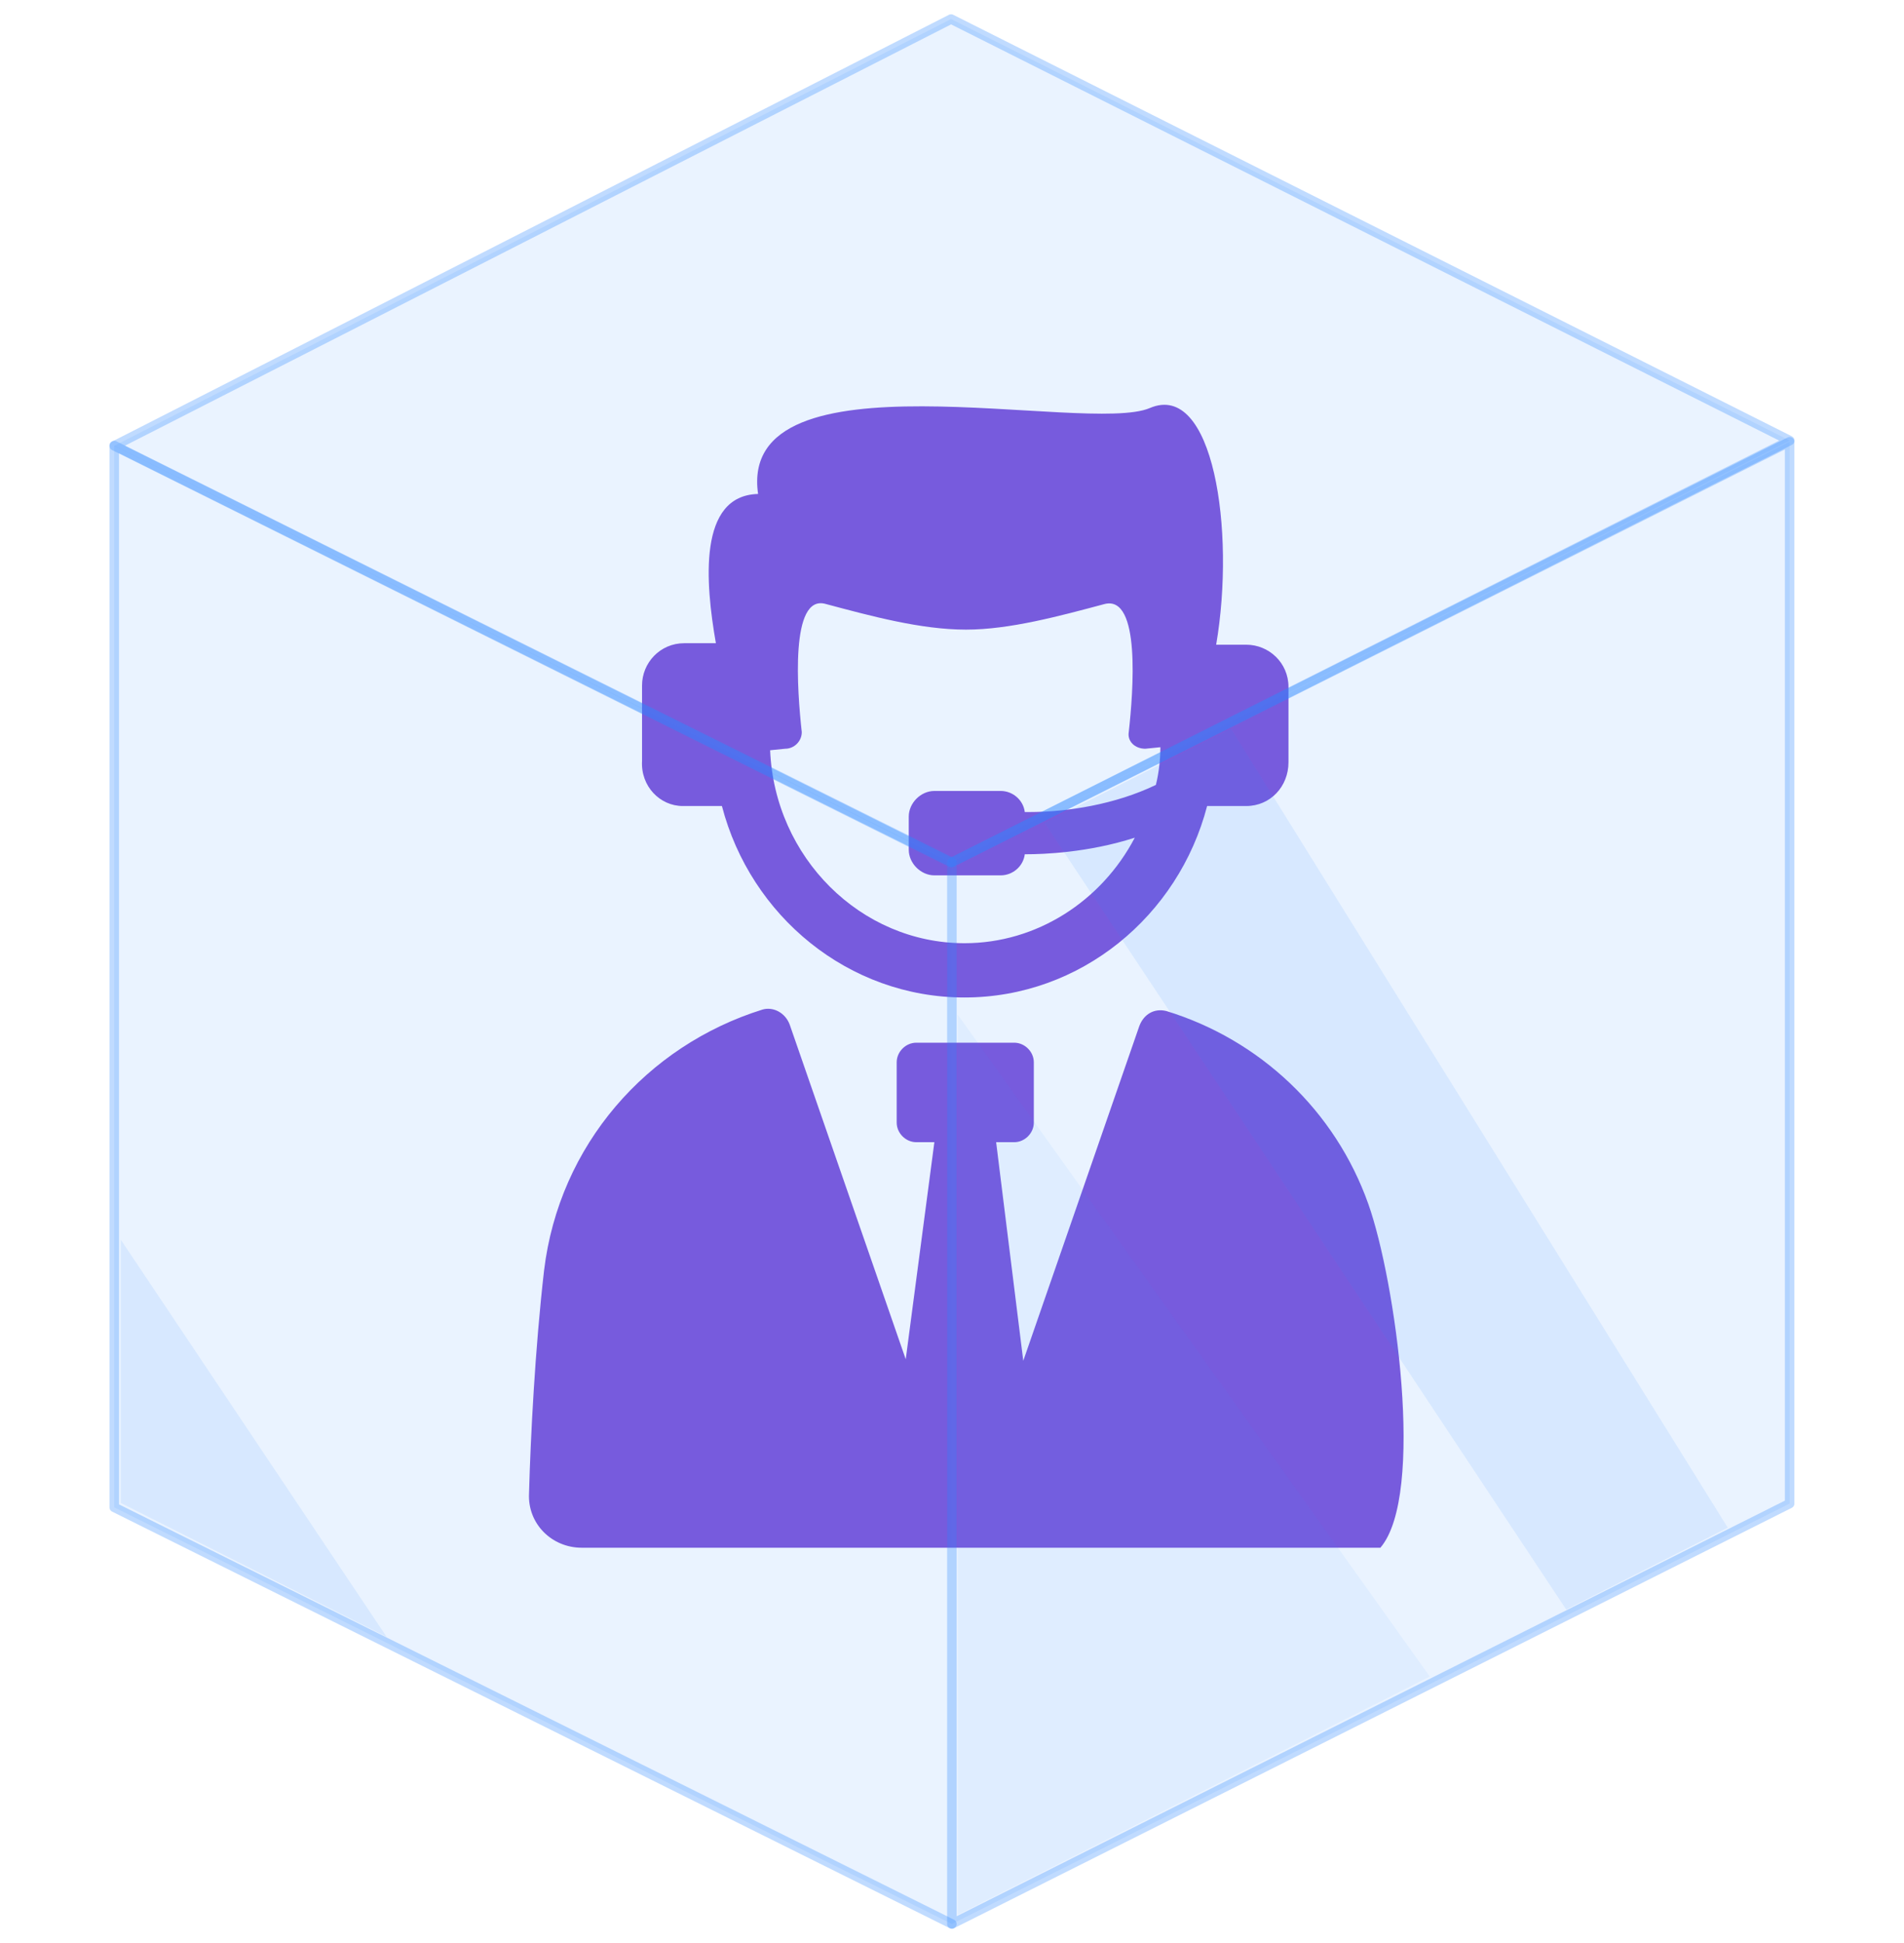
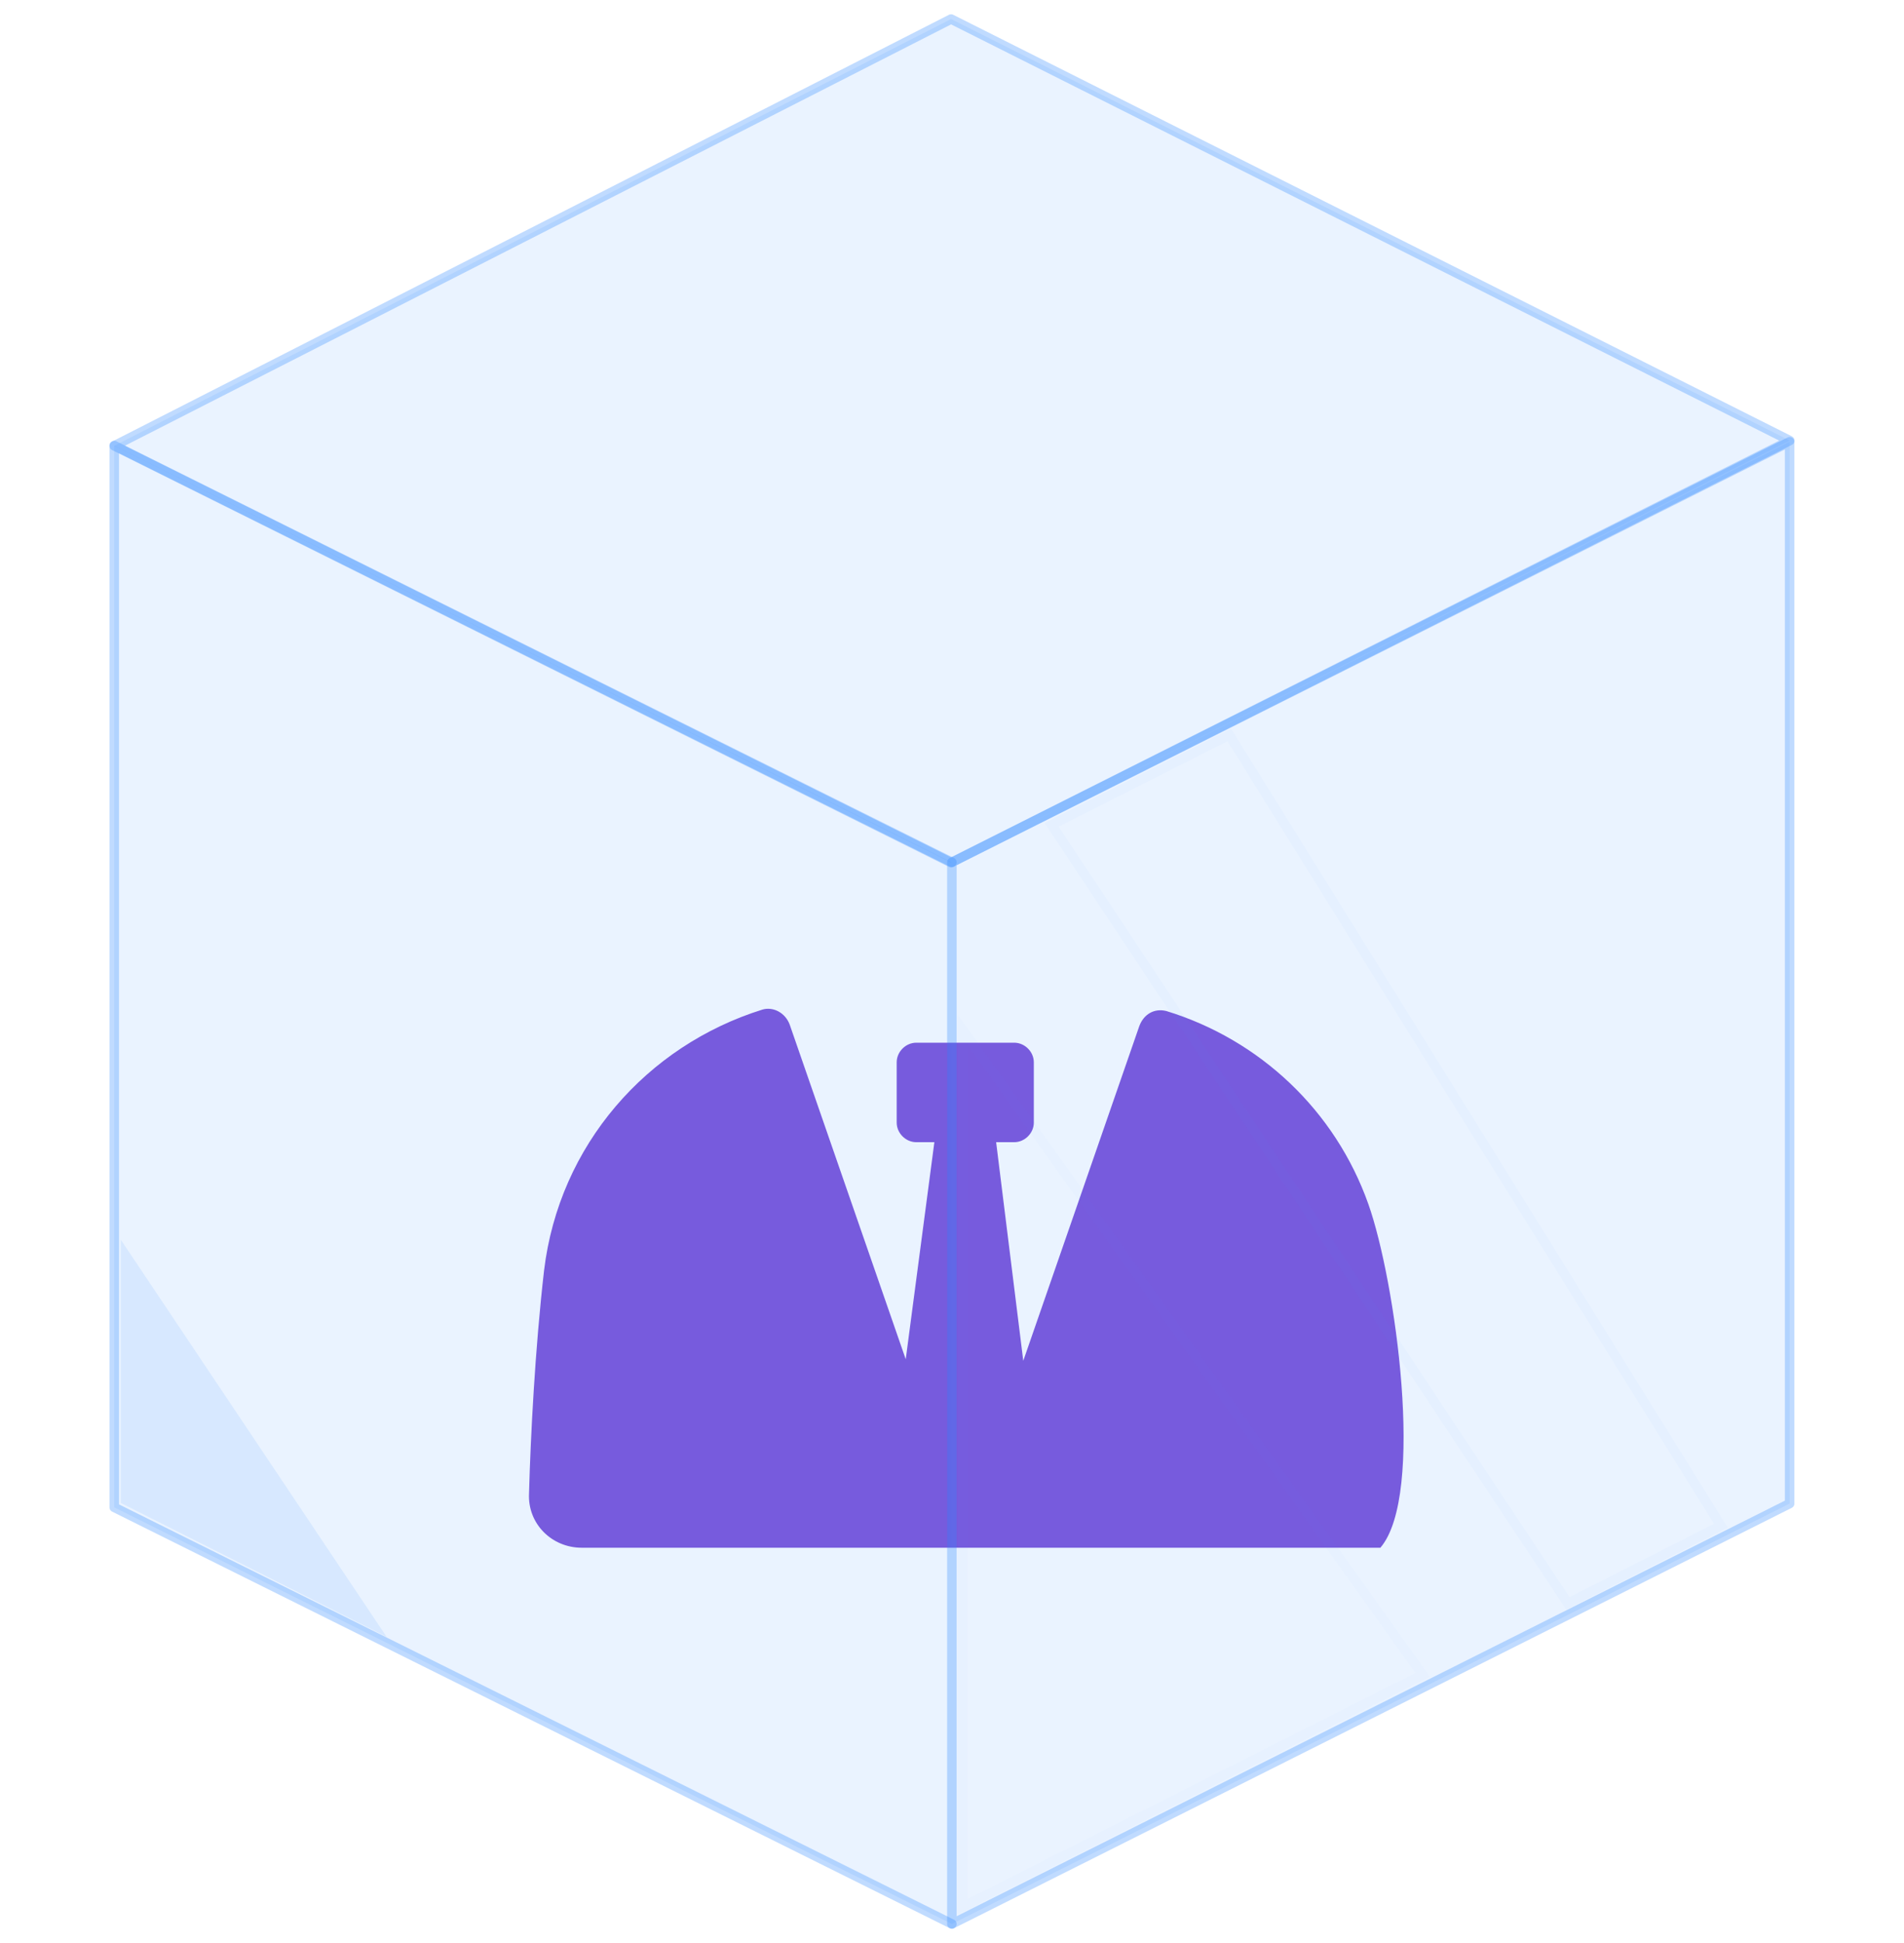
<svg xmlns="http://www.w3.org/2000/svg" width="100" height="102" viewBox="0 0 100 102" fill="none">
  <path d="M71.866 63.206C70.125 58.299 66.168 54.58 61.261 53.076C60.628 52.918 60.074 53.234 59.837 53.867L53.743 71.437L52.318 59.961H53.268C53.822 59.961 54.297 59.486 54.297 58.932V55.767C54.297 55.213 53.822 54.738 53.268 54.738H48.124C47.57 54.738 47.095 55.213 47.095 55.767V58.932C47.095 59.486 47.57 59.961 48.124 59.961H49.074L47.57 71.357L41.476 53.788C41.239 53.155 40.605 52.839 40.051 52.997C33.958 54.896 29.368 60.12 28.576 66.688C28.101 70.803 27.864 75.473 27.785 78.401C27.706 79.984 28.972 81.25 30.555 81.25H58.65C64.189 81.25 68.937 81.25 72.499 81.25C74.873 78.48 73.29 67.219 71.866 63.206Z" fill="#7F56D9" />
-   <path d="M35.858 42.313H37.916C39.419 48.09 44.563 52.364 50.657 52.364C56.751 52.364 61.895 48.09 63.399 42.313H65.456C66.723 42.313 67.672 41.284 67.672 40.018V36.061C67.672 34.794 66.644 33.845 65.456 33.845H63.874C64.902 27.83 63.715 19.995 60.391 21.42C57.068 22.844 38.707 18.254 39.815 25.931C36.649 26.01 37.045 30.6 37.599 33.766H35.937C34.671 33.766 33.721 34.794 33.721 35.982V39.939C33.642 41.284 34.671 42.313 35.858 42.313ZM41.239 39.306C41.714 39.306 42.11 38.91 42.11 38.435C41.873 36.298 41.477 31.154 43.376 31.708C45.75 32.341 48.362 33.053 50.736 33.053C53.031 33.053 55.643 32.341 58.017 31.708C59.917 31.233 59.521 36.298 59.283 38.435C59.204 38.91 59.6 39.306 60.154 39.306L60.945 39.226C60.945 39.859 60.866 40.572 60.708 41.205C58.571 42.234 56.039 42.629 54.06 42.629H53.823C53.744 41.996 53.19 41.522 52.556 41.522H49.074C48.362 41.522 47.729 42.155 47.729 42.867V44.608C47.729 45.32 48.362 45.953 49.074 45.953H52.556C53.19 45.953 53.744 45.478 53.823 44.845H53.902C54.772 44.845 57.147 44.766 59.6 43.975C57.859 47.299 54.456 49.515 50.657 49.515C45.196 49.515 40.685 45.004 40.448 39.385L41.239 39.306Z" fill="#7F56D9" />
  <path d="M6 23.404L49.952 1L94 23.129L49.952 45.287L6 23.404Z" fill="#2C88FD" fill-opacity="0.1" stroke="#2C88FD" stroke-opacity="0.3" stroke-width="0.5" stroke-linecap="round" stroke-linejoin="round" />
  <path d="M93.993 78.932L49.994 101V45.266L93.993 23.192V78.932Z" fill="#2C88FD" fill-opacity="0.1" stroke="#2C88FD" stroke-opacity="0.3" stroke-width="0.5" stroke-linecap="round" stroke-linejoin="round" />
  <path d="M49.993 45.266L6 23.389V79.13L49.993 101" fill="#2C88FD" fill-opacity="0.1" />
  <path d="M49.993 45.266L6 23.389V79.13L49.993 101" stroke="#2C88FD" stroke-opacity="0.3" stroke-width="0.5" stroke-linecap="round" stroke-linejoin="round" />
  <g opacity="0.06">
-     <path fill-rule="evenodd" clip-rule="evenodd" d="M50.305 53.276V100.515L75.088 88.01L50.305 53.276Z" fill="#2C88FD" />
    <path d="M50.555 54.057L74.715 87.918L50.555 100.109V54.057Z" stroke="#2C88FD" stroke-opacity="0.3" stroke-width="0.5" />
  </g>
  <g opacity="0.1">
-     <path fill-rule="evenodd" clip-rule="evenodd" d="M54.869 43.203L82.261 84.494L90.74 80.195L64.652 38.253L54.869 43.203Z" fill="#2C88FD" />
    <path d="M90.383 80.096L82.347 84.17L55.233 43.299L64.561 38.58L90.383 80.096Z" stroke="#2C88FD" stroke-opacity="0.3" stroke-width="0.5" />
  </g>
  <g opacity="0.1">
    <path fill-rule="evenodd" clip-rule="evenodd" d="M20.302 85.927L6.346 78.897V65.086L20.302 85.927Z" fill="#2C88FD" />
    <path d="M6.596 78.743V65.908L19.565 85.275L6.596 78.743Z" stroke="#2C88FD" stroke-opacity="0.3" stroke-width="0.5" />
  </g>
</svg>